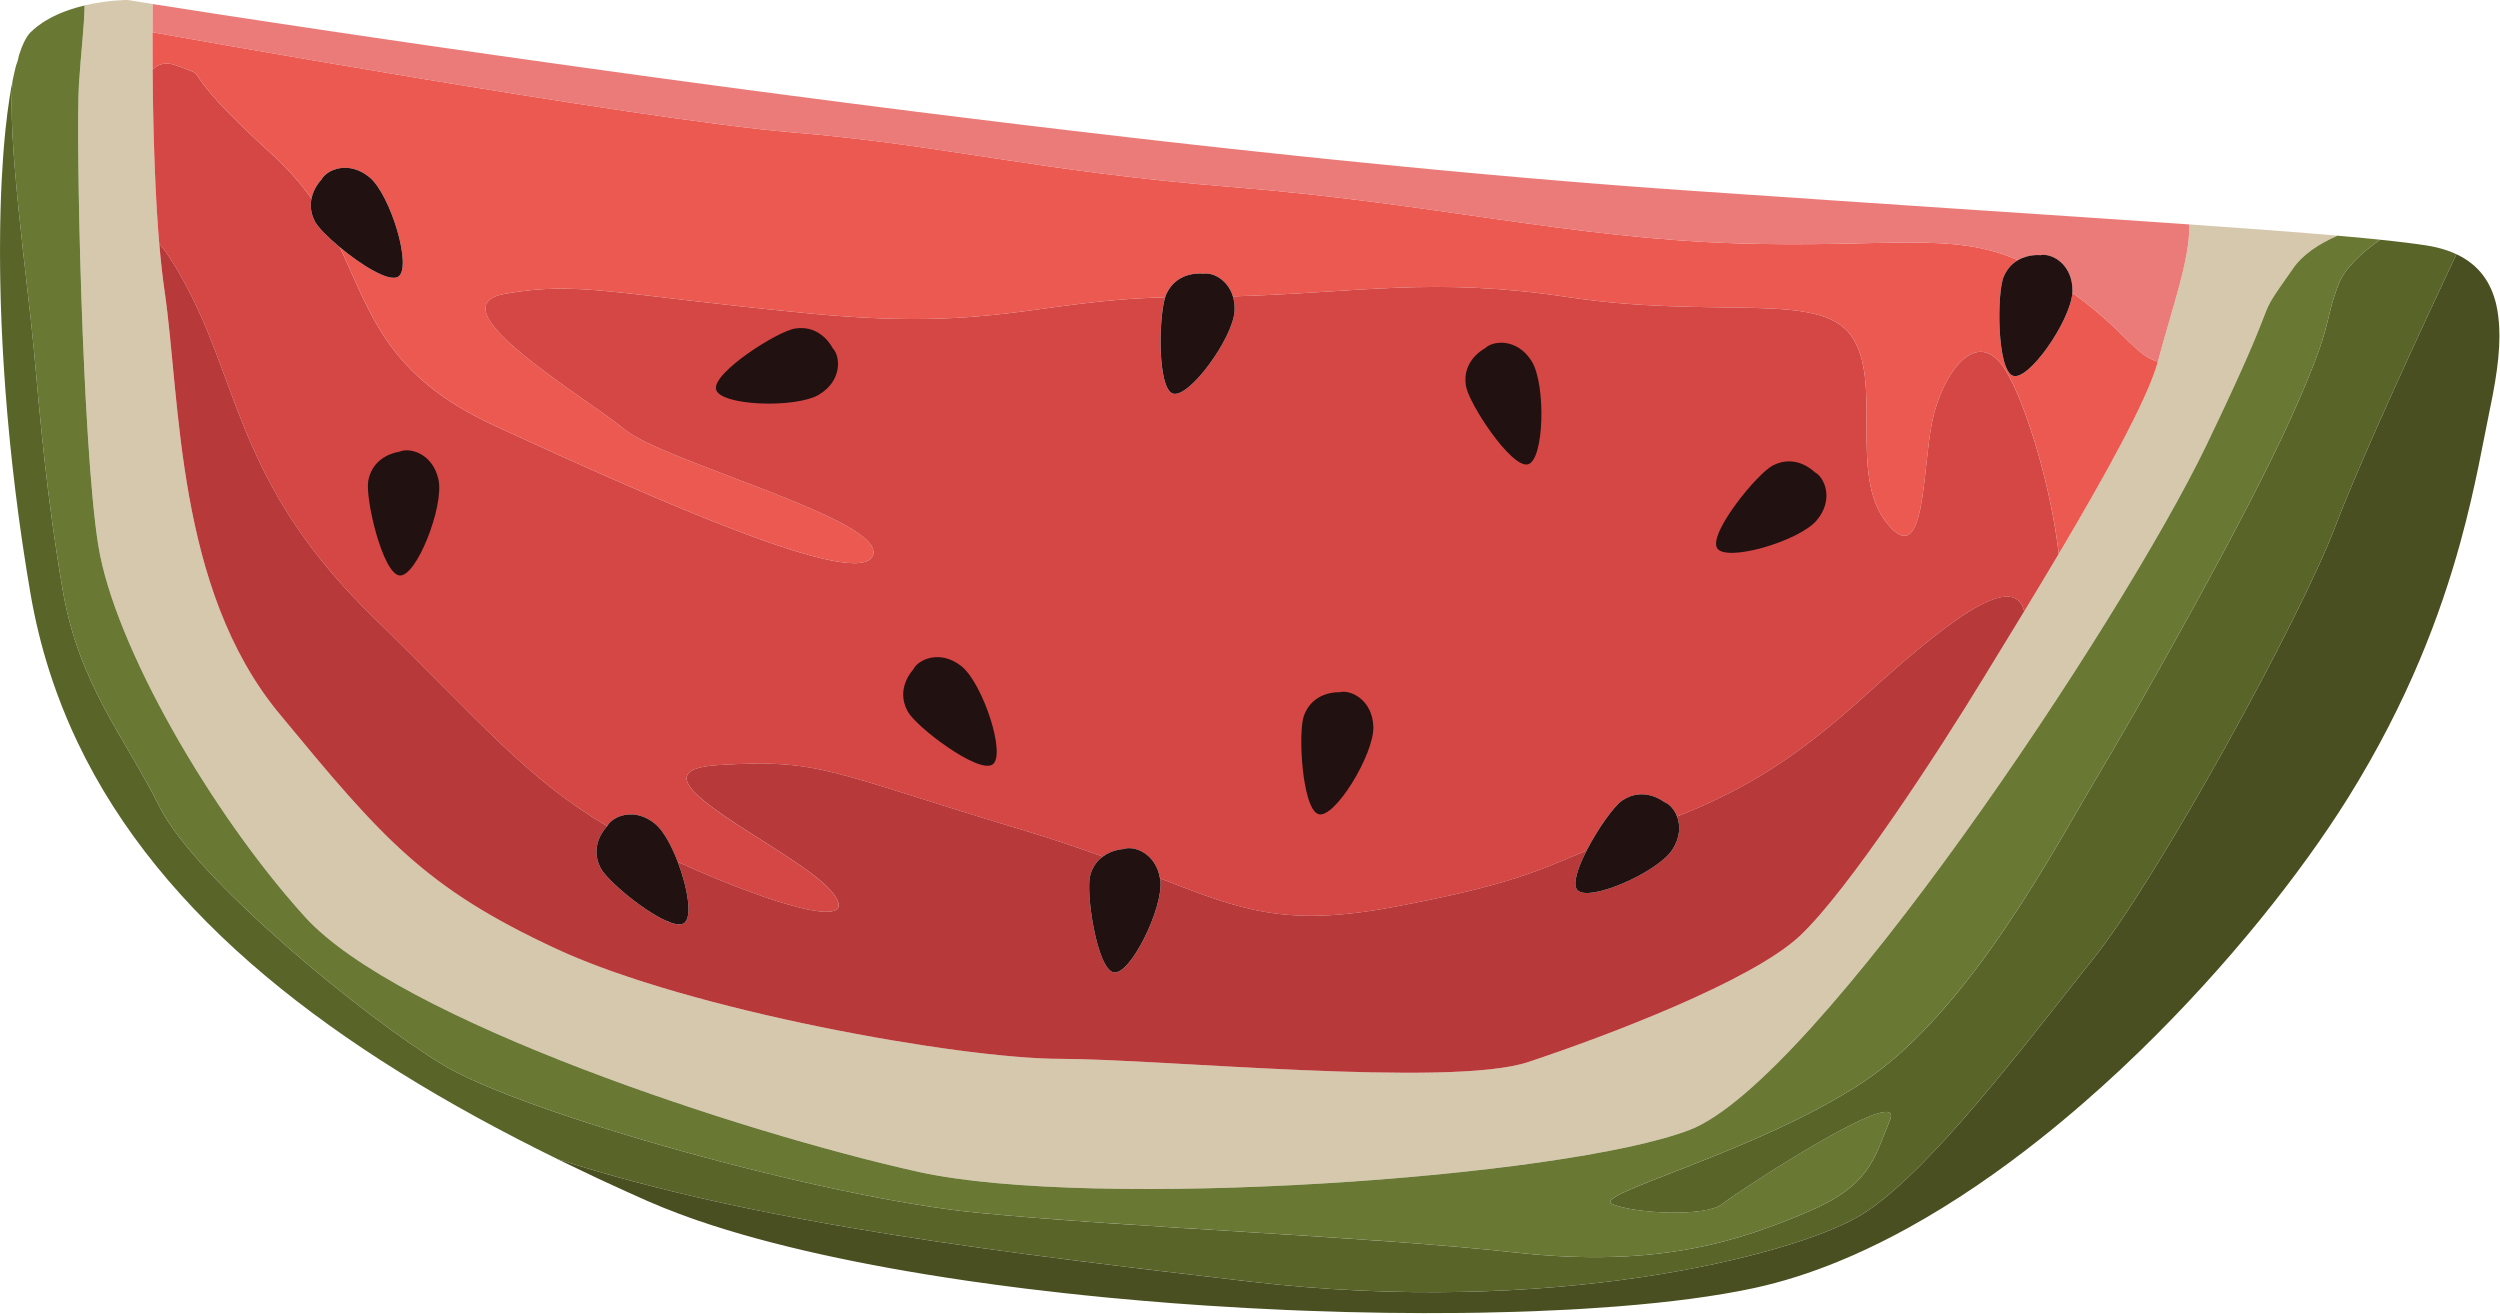
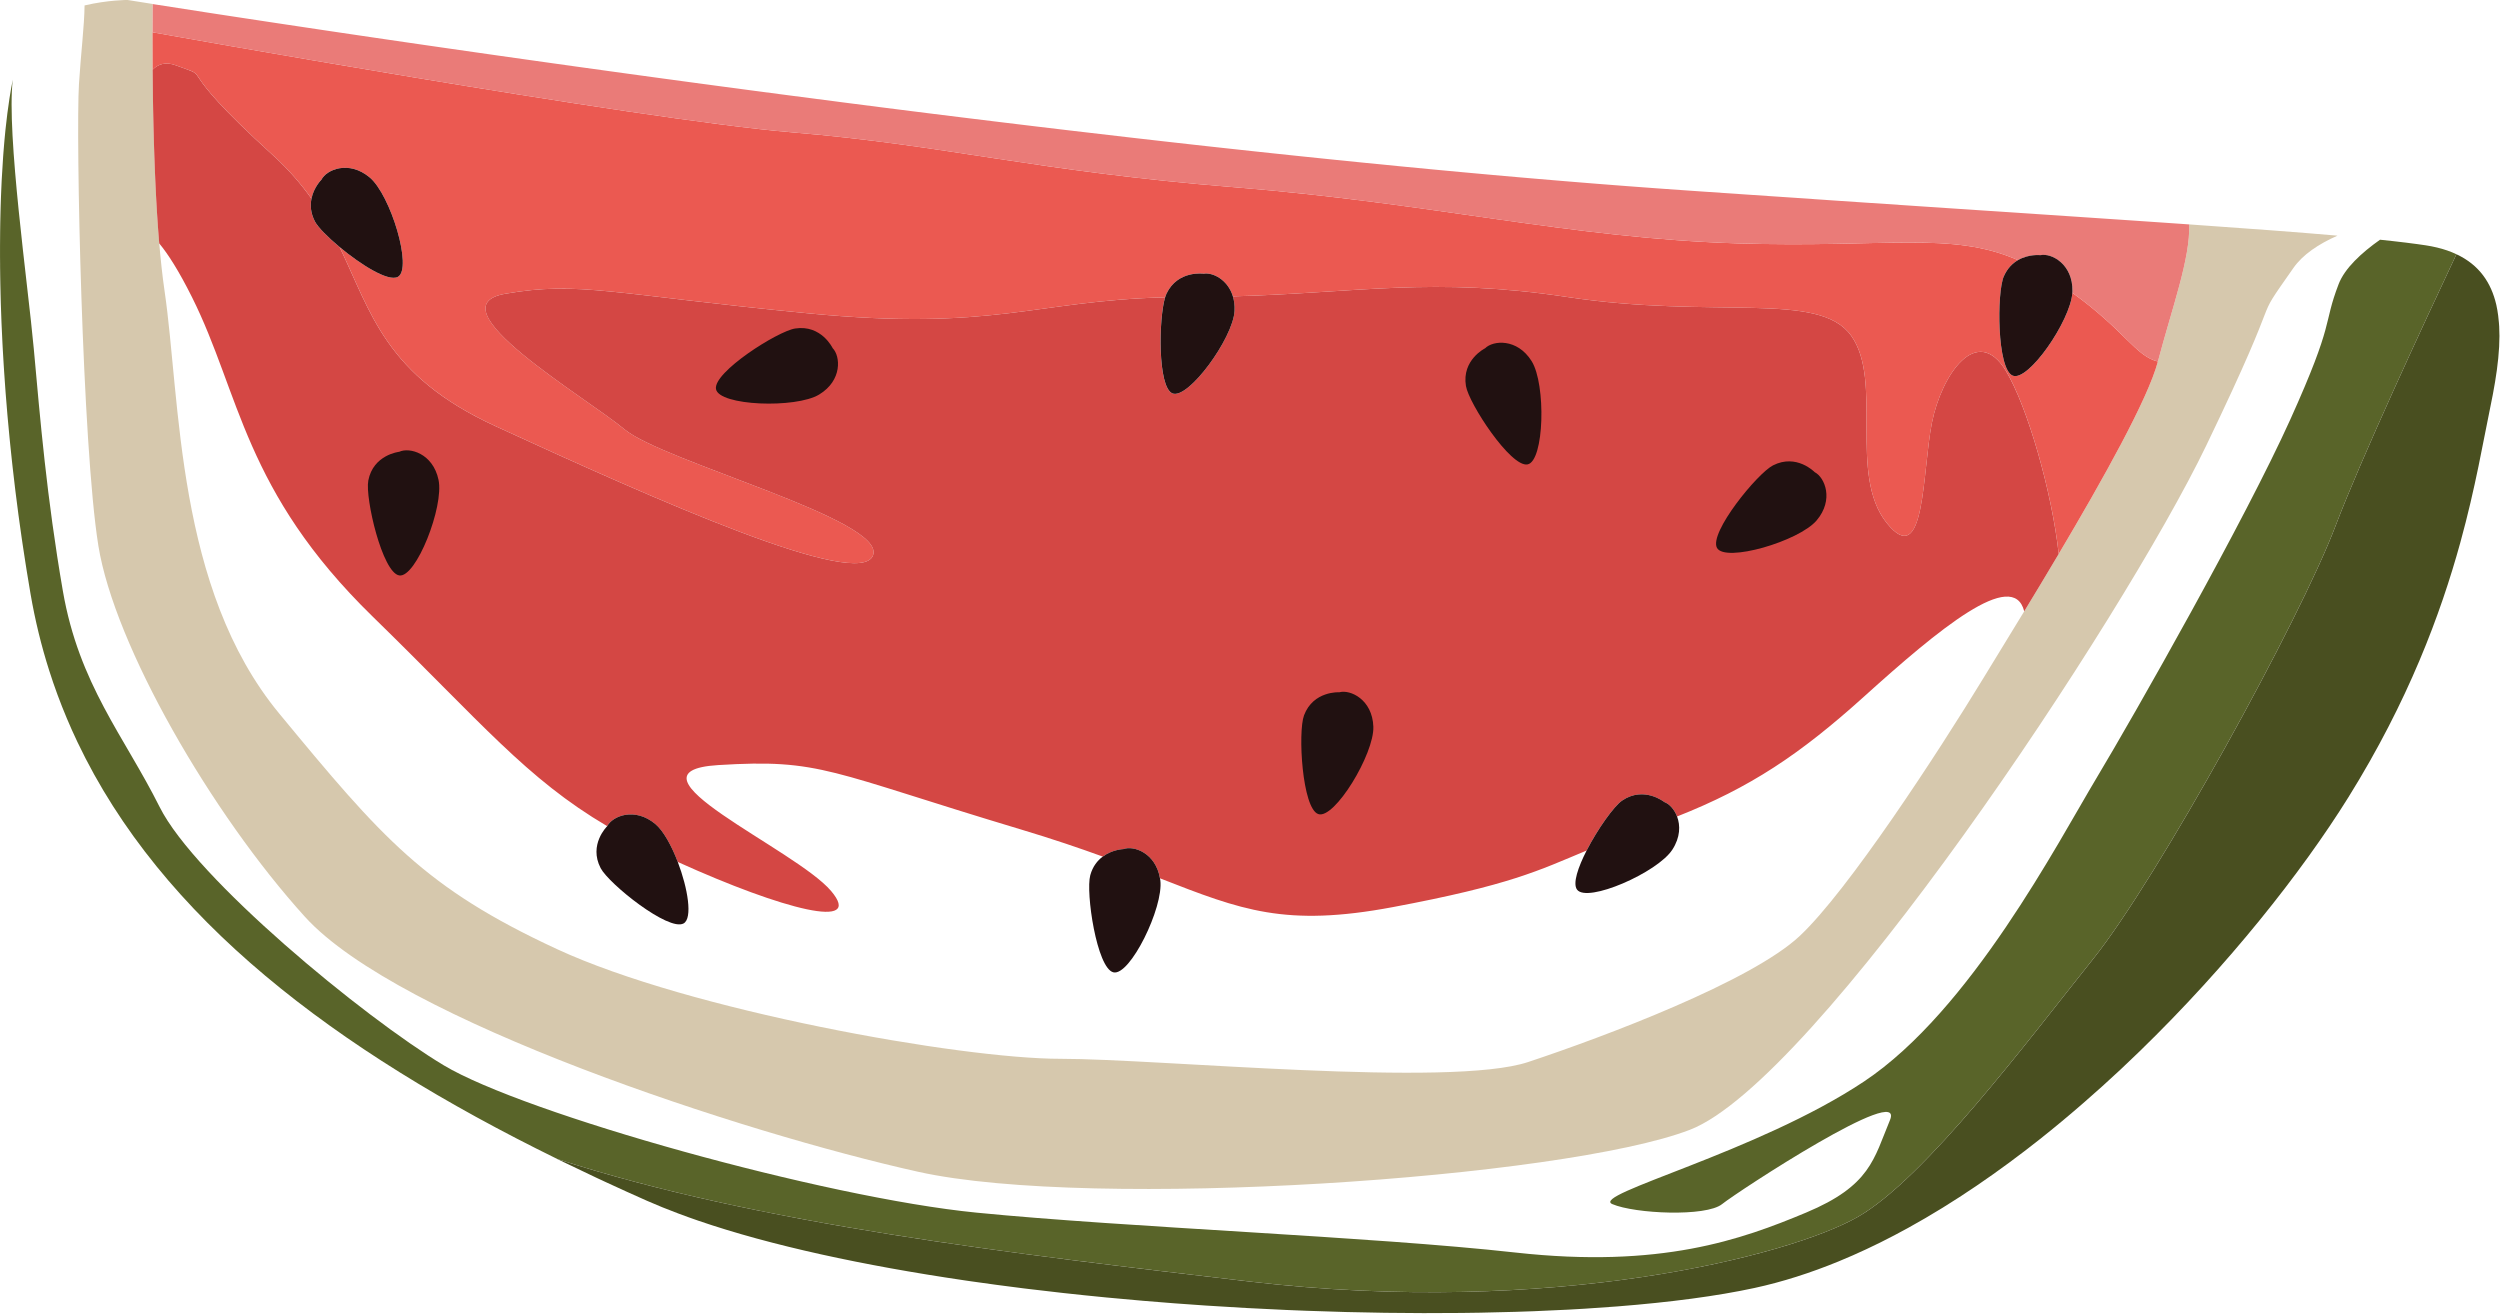
<svg xmlns="http://www.w3.org/2000/svg" width="2019" height="1061" viewBox="0 0 2019 1061" fill="none">
  <g clip-path="url(#clip0_41217_65611)">
    <path d="M79.409 440.589C92.439 521.409 170.65 656.969 246.26 740.399C321.86 823.829 600.81 915.069 741.59 946.349C882.37 977.629 1262.99 951.559 1364.67 912.459C1466.34 873.349 1714.01 500.549 1781.79 359.769C1849.57 218.989 1815.68 268.519 1852.18 216.379C1859.72 205.609 1872.41 197.099 1887.74 190.319C1856.06 187.559 1816.34 184.599 1767.94 181.219C1769.08 208.359 1753.96 249.179 1742.69 291.979C1734.81 321.939 1698.3 387.189 1662.61 447.359C1662.57 447.419 1662.54 447.489 1662.5 447.549C1643.15 480.169 1624.06 511.259 1609.89 534.409C1609.76 534.619 1609.63 534.839 1609.49 535.059C1609.26 535.429 1609.03 535.819 1608.8 536.189C1608.18 537.199 1607.58 538.189 1606.97 539.179C1605.2 542.069 1603.48 544.879 1601.91 547.469C1565.41 607.429 1492.42 719.529 1453.31 756.029C1414.21 792.529 1296.89 836.849 1234.12 857.699C1171.35 878.559 937.12 855.089 856.31 855.089C775.5 855.089 556.5 815.979 449.69 766.449C342.88 716.919 308.83 677.189 225.41 576.139C141.99 475.089 145.9 323.379 132.87 234.739C132.49 232.139 132.12 229.439 131.77 226.689C131.73 226.359 131.68 226.049 131.64 225.719C131.58 225.249 131.52 224.749 131.47 224.269C131.16 221.789 130.86 219.269 130.58 216.689C130.58 216.609 130.56 216.529 130.55 216.449C130.55 216.369 130.53 216.289 130.52 216.199C130.49 215.949 130.46 215.709 130.44 215.459C130.15 212.769 129.87 210.009 129.6 207.219C129.6 207.119 129.58 207.019 129.57 206.919C129.55 206.719 129.53 206.539 129.51 206.349C129.43 205.549 129.36 204.739 129.28 203.929C129.07 201.689 128.87 199.419 128.68 197.129C128.66 196.929 128.64 196.739 128.63 196.549C128.6 196.209 128.57 195.889 128.54 195.559C128.51 195.139 128.47 194.739 128.43 194.319C128.17 191.099 127.92 187.819 127.68 184.509C127.62 183.709 127.57 182.909 127.51 182.109C127.31 179.229 127.11 176.339 126.93 173.409C126.9 172.859 126.86 172.309 126.82 171.749C126.61 168.339 126.41 164.889 126.22 161.429C126.18 160.719 126.14 160.009 126.11 159.289C125.95 156.219 125.79 153.129 125.65 150.019C125.62 149.469 125.6 148.919 125.57 148.369C125.41 144.799 125.25 141.219 125.11 137.629C125.09 137.049 125.06 136.459 125.04 135.879C124.91 132.629 124.79 129.379 124.68 126.119C124.66 125.629 124.65 125.139 124.63 124.649C124.51 120.959 124.39 117.269 124.29 113.579C124.29 113.249 124.27 112.909 124.26 112.579C124.16 109.129 124.08 105.689 123.99 102.269C123.99 101.839 123.97 101.419 123.96 100.989C123.87 97.239 123.79 93.519 123.72 89.829C123.65 86.129 123.59 82.489 123.54 78.869C123.54 78.579 123.54 78.279 123.53 77.989C123.42 70.709 123.35 63.599 123.29 56.709C123.29 56.569 123.29 56.419 123.29 56.269C123.21 45.509 123.19 35.369 123.2 26.039C123.2 25.349 123.2 24.699 123.2 24.029C123.22 16.459 123.25 9.439 123.3 3.209C110.04 1.129 102.88 -0.031 102.88 -0.031C102.88 -0.031 86.939 -0.011 68.3 4.389C68.12 21.019 65.29 43.479 63.779 67.749C61.169 109.459 66.389 359.739 79.419 440.549L79.409 440.589Z" fill="#D6C8AD" />
-     <path d="M27.27 281.561C32.48 338.911 37.7 401.481 50.73 477.091C63.76 552.691 100.26 594.411 128.94 651.761C157.62 709.121 293.18 821.221 358.36 860.321C423.54 899.431 665.99 967.211 788.52 979.301C911.05 991.391 1106.58 998.491 1223.89 1011.53C1341.21 1024.57 1406.38 1001.1 1458.52 979.301C1510.66 957.501 1513.27 935.921 1526.3 904.641C1539.33 873.361 1403.77 961.991 1390.74 972.421C1377.71 982.851 1320.35 980.241 1302.1 972.421C1283.85 964.601 1419.42 930.711 1505.45 873.351C1591.48 816.001 1661.87 680.431 1693.16 628.291C1724.44 576.151 1813.08 419.731 1849.58 338.911C1886.08 258.091 1875.65 263.311 1888.68 229.421C1893.62 216.581 1907.17 204.111 1922.1 193.581C1921.55 193.521 1921.03 193.471 1920.47 193.411C1920.15 193.381 1919.85 193.341 1919.52 193.311C1916.51 193.001 1913.38 192.691 1910.17 192.381C1909.98 192.361 1909.81 192.341 1909.62 192.331C1906.34 192.011 1902.95 191.701 1899.46 191.381C1899.3 191.371 1899.16 191.351 1899 191.341C1895.83 191.051 1892.52 190.761 1889.17 190.461C1888.68 190.421 1888.22 190.371 1887.73 190.331C1872.4 197.111 1859.71 205.621 1852.17 216.391C1815.67 268.531 1849.56 219.001 1781.78 359.781C1714 500.561 1466.33 873.361 1364.66 912.471C1262.99 951.571 882.36 977.641 741.58 946.361C600.8 915.081 321.85 823.831 246.25 740.411C170.64 656.991 92.43 521.421 79.4 440.601C66.37 359.781 61.15 109.511 63.76 67.801C65.28 43.531 68.1 21.071 68.28 4.441C66.87 4.771 65.43 5.161 63.99 5.541C63.37 5.711 62.76 5.861 62.14 6.041C60.91 6.391 59.67 6.781 58.43 7.171C57.58 7.441 56.73 7.711 55.87 8.001C54.76 8.381 53.65 8.781 52.54 9.201C51.55 9.571 50.56 9.961 49.57 10.361C48.56 10.771 47.56 11.201 46.56 11.641C45.48 12.121 44.43 12.631 43.37 13.151C42.46 13.601 41.55 14.051 40.65 14.531C39.52 15.131 38.42 15.781 37.33 16.441C36.54 16.911 35.74 17.371 34.96 17.881C33.75 18.671 32.59 19.521 31.43 20.381C30.82 20.831 30.19 21.251 29.59 21.731C27.87 23.101 26.21 24.551 24.66 26.101C21.3 29.461 18.16 35.771 15.32 44.621C14.84 47.361 14.13 50.051 13.03 52.651C12.08 56.321 11.16 60.291 10.29 64.591C5.17 108.191 22.57 230.001 27.26 281.591L27.27 281.561Z" fill="#697833" />
    <path d="M1500.24 982.85C1554.99 951.57 1638.41 839.46 1690.55 774.29C1742.69 709.12 1857.4 500.55 1886.08 424.95C1906.76 370.44 1957.24 261.75 1983.8 205.32C1981.44 204.22 1978.98 203.18 1976.33 202.27C1971.16 200.5 1965.43 199.11 1959.07 198.13C1956.74 197.77 1954.26 197.41 1951.66 197.06C1951.64 197.06 1951.63 197.06 1951.61 197.06C1951.02 196.98 1950.37 196.9 1949.77 196.82C1949.76 196.82 1949.75 196.82 1949.74 196.82C1947.63 196.54 1945.47 196.26 1943.19 195.97C1943.14 195.97 1943.1 195.96 1943.05 195.95C1942.5 195.88 1941.92 195.81 1941.36 195.75C1941.32 195.75 1941.28 195.75 1941.24 195.74C1938.72 195.43 1936.13 195.13 1933.41 194.82C1933.31 194.81 1933.23 194.8 1933.13 194.79C1932.86 194.76 1932.6 194.73 1932.33 194.7C1932.27 194.7 1932.21 194.69 1932.15 194.68C1928.94 194.32 1925.62 193.96 1922.15 193.6C1922.13 193.6 1922.12 193.6 1922.11 193.6C1907.18 204.13 1893.63 216.6 1888.69 229.44C1875.66 263.33 1886.08 258.12 1849.59 338.93C1813.09 419.75 1724.45 576.17 1693.17 628.31C1661.89 680.45 1591.5 816.02 1505.46 873.37C1419.43 930.73 1283.86 964.62 1302.11 972.44C1320.36 980.26 1377.71 982.87 1390.75 972.44C1403.79 962.01 1539.35 873.37 1526.31 904.66C1513.28 935.94 1510.67 957.52 1458.53 979.32C1406.39 1001.12 1341.21 1024.58 1223.9 1011.55C1106.58 998.52 911.06 991.42 788.53 979.32C666 967.23 423.55 899.451 358.37 860.341C293.2 821.231 157.63 709.131 128.95 651.781C100.27 594.431 63.77 552.71 50.74 477.11C37.71 401.51 32.49 338.94 27.28 281.58C22.58 229.97 5.18 108.16 10.3 64.561C10.3 64.531 10.3 64.501 10.3 64.481C9.88 66.561 9.47 68.731 9.07 70.951C8.99 71.38 8.91 71.82 8.84 72.26C8.45 74.46 8.07 76.721 7.71 79.061C7.66 79.35 7.62 79.66 7.58 79.951C6.44 87.32 5.42 95.341 4.51 103.94C4.45 104.51 4.39 105.07 4.33 105.65C4.07 108.19 3.82 110.78 3.59 113.42C3.5 114.38 3.42 115.35 3.34 116.33C3.12 118.93 2.9 121.55 2.7 124.24C2.63 125.11 2.57 126.01 2.51 126.89C2.09 132.77 1.71 138.84 1.39 145.13C1.37 145.46 1.35 145.77 1.34 146.1C1.21 148.7 1.1 151.37 0.99 154.04C0.92 155.67 0.85 157.3 0.79 158.96C0.69 161.5 0.61 164.07 0.53 166.67C0.47 168.58 0.43 170.51 0.38 172.45C0.32 174.96 0.26 177.46 0.21 180.02C0.17 182.36 0.14 184.76 0.11 187.14C0.06 190.96 0.04 194.82 0.02 198.74C0.02 201.55 -0 204.35 0.02 207.21C0.02 209.52 0.05 211.88 0.08 214.22H0.06C0.08 216.94 0.12 219.68 0.16 222.44C0.18 223.61 0.2 224.8 0.22 225.98C0.24 227.16 0.26 228.33 0.28 229.51C0.34 232.5 0.41 235.52 0.49 238.55C0.55 240.73 0.6 242.88 0.66 245.08C0.81 250.11 0.99 255.19 1.2 260.34C1.26 261.86 1.34 263.41 1.41 264.93C1.58 268.89 1.77 272.87 1.97 276.89C2 277.52 2.04 278.16 2.07 278.79C2.15 280.27 2.23 281.74 2.31 283.22C2.51 286.82 2.72 290.44 2.95 294.09C3.02 295.24 3.1 296.39 3.17 297.53C3.23 298.51 3.29 299.49 3.36 300.48C3.63 304.62 3.93 308.8 4.23 312.99C4.23 312.99 4.23 312.99 4.23 313C4.35 314.6 4.45 316.18 4.58 317.78C5.02 323.53 5.49 329.32 6 335.16C6.13 336.68 6.28 338.23 6.42 339.75C6.82 344.19 7.23 348.65 7.67 353.14C7.87 355.23 8.09 357.34 8.3 359.45C8.72 363.6 9.16 367.76 9.61 371.95C9.73 373.09 9.86 374.22 9.98 375.35C10.08 376.25 10.17 377.16 10.28 378.07C10.85 383.17 11.45 388.28 12.07 393.43C12.2 394.5 12.32 395.57 12.45 396.64C13.21 402.81 14.01 409.03 14.84 415.27C15.01 416.51 15.18 417.76 15.35 419C15.42 419.53 15.5 420.06 15.57 420.6C15.57 420.6 15.57 420.6 15.57 420.61C16.2 425.19 16.84 429.78 17.51 434.4C17.82 436.56 18.14 438.72 18.47 440.89C19.14 445.37 19.83 449.87 20.53 454.38C20.84 456.38 21.15 458.37 21.47 460.37C22.5 466.79 23.56 473.22 24.67 479.68C28.34 500.94 33.36 521.5 39.69 541.39C43.9 554.65 48.69 567.61 54.04 580.3C56.71 586.64 59.52 592.91 62.47 599.11C130.21 741.69 269.88 847.64 450.05 935.99C612.22 988.68 818.93 1012.62 1009.29 1034.98C1253.5 1063.66 1445.51 1014.12 1500.25 982.841L1500.24 982.85Z" fill="#596429" />
    <path d="M2018.54 270.92C2018.54 268.5 2018.47 266.13 2018.35 263.79C2018.3 262.75 2018.21 261.73 2018.13 260.7C2017.98 258.72 2017.77 256.77 2017.52 254.85C2017.14 251.92 2016.67 249.04 2016.04 246.28C2016.04 246.25 2016.03 246.22 2016.02 246.19C2011.88 228.27 2002.19 213.91 1983.81 205.32C1957.24 261.74 1906.76 370.44 1886.09 424.95C1857.41 500.55 1742.7 709.12 1690.56 774.29C1638.42 839.47 1554.99 951.57 1500.25 982.85C1445.5 1014.13 1253.5 1063.67 1009.29 1034.99C818.93 1012.64 612.22 988.69 450.05 936C449.94 935.96 449.82 935.93 449.71 935.89C451.88 936.95 454.12 937.98 456.3 939.04C464.8 943.16 473.33 947.26 481.99 951.31C484.56 952.51 487.14 953.71 489.72 954.9C500.57 959.92 511.51 964.9 522.63 969.81C530.57 973.32 539.01 976.71 547.81 980.02C553.1 982 558.48 983.96 564.06 985.87C622.96 1006.04 697.64 1022.06 778.98 1034.02C780.6 1034.26 782.22 1034.49 783.84 1034.73C797.78 1036.74 811.9 1038.64 826.17 1040.42C827.47 1040.58 828.78 1040.74 830.08 1040.9C839.41 1042.04 848.8 1043.14 858.23 1044.18C869.97 1045.48 881.79 1046.7 893.65 1047.85C903.54 1048.8 913.47 1049.7 923.42 1050.55C940.13 1051.97 956.89 1053.24 973.64 1054.35C995.39 1055.8 1017.13 1056.99 1038.69 1057.92C1044.08 1058.15 1049.46 1058.37 1054.83 1058.57C1076.3 1059.38 1097.57 1059.93 1118.49 1060.22C1128.95 1060.37 1139.32 1060.45 1149.59 1060.47C1159.86 1060.49 1170.02 1060.45 1180.05 1060.34C1185.17 1060.29 1190.25 1060.21 1195.31 1060.13C1205.12 1059.96 1214.79 1059.73 1224.32 1059.43C1229.13 1059.28 1233.91 1059.12 1238.64 1058.94C1248.11 1058.58 1257.41 1058.16 1266.54 1057.67C1271.11 1057.43 1275.62 1057.17 1280.1 1056.89C1289.04 1056.34 1297.8 1055.73 1306.35 1055.05C1349.1 1051.67 1386.69 1046.71 1416.83 1040.19C1439.44 1035.3 1462.15 1028.01 1484.78 1018.74C1492.32 1015.65 1499.85 1012.33 1507.37 1008.81C1511.13 1007.05 1514.88 1005.24 1518.63 1003.38C1526.13 999.66 1533.6 995.73 1541.05 991.63C1559.67 981.37 1578.1 969.96 1596.25 957.63C1613.67 945.8 1630.83 933.13 1647.61 919.83C1659.46 910.44 1671.11 900.72 1682.55 890.77C1692.73 881.93 1702.74 872.91 1712.55 863.74C1717.76 858.87 1722.91 853.95 1728 849.01C1799.29 779.8 1858.89 704.38 1896.53 643.93C1944.92 566.21 1971.04 495.91 1986.96 438.14C1999.34 393.21 2005.54 355.85 2011.24 328.48C2011.87 325.44 2012.47 322.41 2013.05 319.4C2013.14 318.93 2013.23 318.46 2013.32 317.99C2013.87 315.06 2014.39 312.16 2014.87 309.27C2014.95 308.81 2015.02 308.35 2015.1 307.88C2015.59 304.9 2016.04 301.93 2016.44 299C2016.46 298.85 2016.48 298.7 2016.5 298.55C2016.91 295.48 2017.28 292.44 2017.57 289.45C2017.57 289.4 2017.58 289.36 2017.59 289.31C2017.88 286.33 2018.11 283.4 2018.27 280.5C2018.28 280.26 2018.3 280.02 2018.31 279.78C2018.46 276.88 2018.55 274.03 2018.56 271.23C2018.56 271.13 2018.56 271.02 2018.56 270.92H2018.54Z" fill="#494F20" />
    <path d="M1673.64 236.48C1672.09 259.09 1638.01 308.54 1625.47 303.37C1612.71 298.11 1612.55 236.29 1618.3 223.14C1621.15 216.63 1625.38 212.6 1629.74 210.07C1576.03 186.5 1523.39 200.25 1403.78 196.56C1268.21 192.38 1158.72 164.24 997.08 151.21C835.44 138.18 765.06 117.32 639.92 106.89C514.83 96.46 123.5 26.13 123.19 26.07C123.18 35.4 123.19 45.54 123.28 56.3C127.76 51.68 133.8 49.74 141.98 52.74C175.87 65.17 134.16 46.92 220.19 125.13C233.09 136.85 243.19 148.64 251.56 160.4C253.45 151.15 259.56 145.13 259.56 145.13C263.62 137.02 281.65 129.18 298.56 143.3C315.46 157.43 333.43 216.93 321.33 223.57C313.61 227.81 291.21 213.62 274.26 199.49C299.84 252.45 311.02 303.15 400.08 344.12C530.43 404.08 694.67 477.08 705.1 448.4C715.53 419.72 535.64 372.8 504.36 346.73C473.08 320.66 348.33 247.66 408.09 237.23C467.86 226.8 493.93 237.61 652.96 253.06C803.1 267.65 834.77 242.92 940.95 240.1C941.29 238.98 941.64 238.01 942.01 237.23C951.18 217.94 972.05 221.07 972.05 221.07C979.18 219.75 991.53 225.68 995.66 239.34C1096.19 236.55 1157.68 223.42 1265.61 239.84C1385.53 258.09 1468.96 234.63 1495.03 271.12C1521.1 307.62 1492.42 383.22 1523.71 422.33C1554.99 461.44 1552.39 380.62 1560.21 341.51C1568.03 302.41 1596.71 260.69 1620.17 299.8C1637.29 328.33 1657.16 397.06 1662.62 447.35C1698.31 387.19 1734.82 321.94 1742.7 291.97C1724.62 287.45 1716.31 267.24 1673.65 236.46L1673.64 236.48Z" fill="#EB5951" />
    <path d="M1620.16 299.808C1596.7 260.698 1568.02 302.418 1560.2 341.518C1552.38 380.628 1554.98 461.438 1523.7 422.338C1492.42 383.228 1521.09 307.628 1495.02 271.128C1468.95 234.628 1385.52 258.088 1265.6 239.848C1157.68 223.428 1096.18 236.558 995.65 239.348C996.69 242.778 997.23 246.678 997.01 251.088C995.93 273.088 959.3 323.298 946.7 317.648C934.87 312.338 935.68 257.468 940.93 240.108C834.75 242.918 803.08 267.648 652.94 253.068C493.91 237.618 467.84 226.808 408.07 237.238C348.3 247.668 473.05 320.668 504.34 346.738C535.62 372.808 715.51 419.738 705.08 448.408C694.65 477.088 530.41 404.088 400.06 344.128C311 303.158 299.82 252.458 274.24 199.498C264.61 191.478 256.73 183.468 254.32 178.858C250.74 171.988 250.47 165.678 251.54 160.408C243.18 148.648 233.07 136.858 220.17 125.138C134.14 46.928 175.85 65.178 141.96 52.748C133.78 49.748 127.74 51.678 123.26 56.308C123.26 56.448 123.26 56.598 123.26 56.748C123.31 63.628 123.39 70.748 123.5 78.028C123.5 78.318 123.5 78.618 123.51 78.908C123.56 82.528 123.62 86.168 123.69 89.858C123.76 93.558 123.84 97.288 123.93 101.028C123.93 101.448 123.95 101.878 123.96 102.308C124.04 105.728 124.13 109.168 124.23 112.618C124.23 112.958 124.25 113.288 124.26 113.618C124.36 117.298 124.48 120.988 124.6 124.688C124.62 125.178 124.63 125.668 124.65 126.158C124.76 129.408 124.88 132.668 125.01 135.918C125.03 136.498 125.05 137.088 125.08 137.668C125.22 141.258 125.38 144.838 125.54 148.408C125.57 148.958 125.59 149.508 125.62 150.058C125.77 153.158 125.92 156.248 126.08 159.328C126.12 160.038 126.15 160.758 126.19 161.468C126.38 164.928 126.58 168.378 126.79 171.788C126.82 172.348 126.86 172.888 126.9 173.448C127.08 176.368 127.28 179.268 127.48 182.148C127.54 182.948 127.59 183.758 127.65 184.548C127.89 187.858 128.14 191.128 128.4 194.358C128.43 194.778 128.47 195.188 128.51 195.598C128.54 195.938 128.57 196.258 128.6 196.588C135.65 205.048 144.35 218.578 155 239.878C194.1 318.088 196.71 396.298 300.99 497.968C388.92 583.698 424.95 628.658 490.36 667.208C494.58 659.158 512.47 651.498 529.26 665.538C535.71 670.928 542.31 682.948 547.34 696.108C633.09 734.928 698.12 751.388 671.19 719.558C642.51 685.668 496.52 623.098 579.94 617.888C663.36 612.678 668.58 623.098 825 670.028C850.11 677.558 871.63 684.888 890.63 691.788C898.41 686.028 907.26 685.758 907.26 685.758C915.54 682.668 933.31 688.818 936.79 709.328C1002.58 735.018 1037.98 748.878 1124.82 732.588C1219.86 714.768 1242.74 702.958 1281.36 686.888C1290.23 669.558 1303.36 651.108 1310 646.578C1327.64 634.528 1344.1 647.748 1344.1 647.748C1347.98 649.138 1352.12 653.428 1354.39 659.398C1413.31 636.138 1453.53 609.358 1505.45 562.508C1565.41 508.398 1625.9 458.168 1634.76 493.708C1643.59 479.188 1652.99 463.598 1662.49 447.588C1662.53 447.528 1662.57 447.458 1662.6 447.398C1657.14 397.108 1637.27 328.368 1620.15 299.838L1620.16 299.808Z" fill="#D44744" />
-     <path d="M1634.76 493.678C1625.9 458.138 1565.41 508.368 1505.45 562.478C1453.53 609.328 1413.31 636.108 1354.39 659.368C1357.11 666.538 1357.11 676.148 1350.56 686.218C1338.54 704.678 1281.61 729.608 1273.58 718.388C1270.04 713.448 1274.39 700.498 1281.37 686.868C1242.75 702.938 1219.87 714.748 1124.83 732.568C1037.99 748.848 1002.59 734.988 936.8 709.308C936.89 709.858 937.02 710.368 937.09 710.938C939.86 732.788 912.53 788.618 899.15 785.248C885.77 781.878 876.7 720.728 880.51 706.888C882.51 699.638 886.43 694.898 890.65 691.768C871.65 684.868 850.13 677.538 825.02 670.008C668.6 623.078 663.38 612.658 579.96 617.868C496.53 623.078 642.53 685.648 671.21 719.538C698.14 751.368 633.11 734.908 547.36 696.088C555.5 717.388 559.53 741.678 552.05 745.788C539.95 752.428 491.69 713.788 485.06 701.068C475.19 682.118 490.28 667.358 490.28 667.358C490.31 667.308 490.35 667.258 490.38 667.198C424.98 628.638 388.94 583.688 301.01 497.958C196.73 396.288 194.12 318.068 155.02 239.868C144.37 218.568 135.67 205.048 128.62 196.578C128.64 196.778 128.66 196.968 128.67 197.158C128.95 200.378 129.23 203.568 129.53 206.688C129.53 206.778 129.55 206.868 129.56 206.958C129.57 207.058 129.58 207.158 129.59 207.258C129.89 210.368 130.21 213.428 130.54 216.418C130.54 216.438 130.54 216.458 130.54 216.478C130.54 216.558 130.56 216.638 130.57 216.718C130.65 217.468 130.75 218.188 130.83 218.928C131.09 221.228 131.36 223.528 131.64 225.748C131.68 226.078 131.73 226.388 131.77 226.718C132.12 229.468 132.49 232.168 132.87 234.768C145.9 323.408 141.99 475.118 225.41 576.168C308.83 677.218 342.88 716.948 449.69 766.478C556.5 816.008 775.49 855.118 856.31 855.118C937.13 855.118 1171.35 878.578 1234.12 857.728C1296.89 836.868 1414.21 792.548 1453.31 756.058C1492.42 719.558 1565.41 607.458 1601.91 547.498C1603.62 544.688 1605.48 541.638 1607.42 538.468C1607.63 538.118 1607.84 537.788 1608.05 537.438C1608.29 537.048 1608.55 536.618 1608.8 536.218C1609.03 535.848 1609.26 535.468 1609.49 535.088C1611.51 531.788 1613.6 528.368 1615.81 524.758C1616.76 523.208 1617.73 521.618 1618.71 520.008C1619.93 518.008 1621.14 516.028 1622.41 513.958C1623.97 511.408 1625.55 508.808 1627.17 506.158C1628 504.798 1628.81 503.468 1629.66 502.078C1631.34 499.328 1633.04 496.538 1634.76 493.688V493.678Z" fill="#B83939" />
    <path d="M1767.94 181.231C1766.64 181.141 1765.25 181.041 1763.94 180.951C1760.27 180.691 1756.53 180.441 1752.76 180.181C1749.7 179.971 1746.64 179.761 1743.52 179.541C1739.44 179.261 1735.28 178.981 1731.08 178.691C1728.28 178.501 1725.49 178.311 1722.64 178.111C1717.74 177.781 1712.72 177.441 1707.67 177.101C1705.29 176.941 1702.95 176.781 1700.54 176.621C1695.01 176.251 1689.34 175.871 1683.63 175.481C1681.51 175.341 1679.42 175.201 1677.28 175.051C1670.15 174.571 1662.89 174.091 1655.48 173.591C1654.83 173.551 1654.21 173.501 1653.56 173.461C1628.24 171.771 1601.31 169.981 1572.71 168.071C1564.1 167.501 1555.33 166.911 1546.42 166.311C1544.87 166.211 1543.38 166.111 1541.82 166.001C1524.07 164.811 1505.7 163.581 1486.72 162.301C1486.43 162.281 1486.16 162.261 1485.87 162.241C1451.3 159.911 1414.57 157.411 1375.84 154.751C1371.24 154.431 1366.74 154.121 1362.08 153.801C1354.17 153.251 1346.2 152.691 1338.2 152.111C1335.71 151.931 1333.19 151.741 1330.69 151.551C1325.19 151.141 1319.7 150.741 1314.16 150.321C1311.05 150.081 1307.93 149.841 1304.81 149.601C1299.82 149.211 1294.83 148.831 1289.82 148.431C1286.46 148.161 1283.1 147.891 1279.73 147.621C1274.93 147.231 1270.13 146.841 1265.31 146.441C1261.84 146.151 1258.36 145.861 1254.89 145.571C1250.01 145.161 1245.12 144.751 1240.22 144.331C1236.88 144.041 1233.54 143.761 1230.19 143.471C1225.1 143.031 1220 142.581 1214.89 142.131C1211.64 141.841 1208.4 141.561 1205.14 141.261C1199.83 140.781 1194.52 140.301 1189.19 139.811C1186.12 139.531 1183.05 139.251 1179.97 138.971C1174.23 138.441 1168.48 137.901 1162.73 137.361C1160.04 137.111 1157.36 136.861 1154.67 136.601C1146.54 135.831 1138.4 135.041 1130.24 134.251C1129.97 134.221 1129.71 134.201 1129.44 134.171C1120.87 133.331 1112.28 132.491 1103.68 131.631C1101.6 131.421 1099.51 131.211 1097.43 131.001C1090.98 130.351 1084.53 129.701 1078.06 129.041C1075.23 128.751 1072.4 128.461 1069.57 128.171C1063.85 127.581 1058.12 126.991 1052.39 126.391C1049.27 126.071 1046.15 125.731 1043.03 125.411C1037.58 124.841 1032.12 124.261 1026.66 123.681C1023.39 123.331 1020.12 122.981 1016.84 122.631C1011.49 122.061 1006.14 121.481 1000.79 120.901C997.54 120.551 994.29 120.191 991.04 119.841C985.57 119.241 980.1 118.641 974.63 118.041C971.53 117.701 968.43 117.361 965.33 117.011C959.59 116.371 953.86 115.731 948.13 115.081C945.32 114.761 942.51 114.451 939.7 114.131C933.35 113.411 927.01 112.691 920.67 111.961C918.48 111.711 916.29 111.461 914.1 111.211C896.85 109.231 879.63 107.221 862.49 105.191C861.16 105.031 859.83 104.871 858.49 104.711C851.29 103.861 844.09 103.001 836.91 102.141C834.76 101.881 832.62 101.621 830.47 101.361C824.12 100.601 817.78 99.831 811.46 99.061C808.95 98.751 806.44 98.451 803.93 98.141C798.06 97.421 792.2 96.711 786.35 95.991C783.53 95.641 780.71 95.291 777.9 94.951C772.33 94.261 766.78 93.571 761.24 92.891C758.43 92.541 755.62 92.191 752.82 91.841C747.18 91.131 741.55 90.431 735.93 89.721C733.22 89.381 730.52 89.041 727.82 88.701C722.08 87.971 716.36 87.251 710.65 86.521C708.2 86.211 705.74 85.901 703.3 85.581C697 84.771 690.73 83.971 684.47 83.161C682.66 82.931 680.83 82.691 679.02 82.461C662.55 80.341 646.24 78.211 630.14 76.091C630.11 76.091 630.08 76.091 630.05 76.081C622.18 75.051 614.37 74.011 606.6 72.981C604.97 72.761 603.35 72.551 601.72 72.331C595.49 71.501 589.28 70.671 583.11 69.851C581.08 69.581 579.07 69.311 577.05 69.041C571.49 68.301 565.96 67.551 560.46 66.811C557.97 66.471 555.49 66.141 553 65.801C547.78 65.091 542.59 64.391 537.43 63.691C535.08 63.371 532.74 63.051 530.41 62.731C525.27 62.031 520.16 61.331 515.08 60.631C512.74 60.311 510.39 59.991 508.06 59.671C502.69 58.931 497.36 58.201 492.06 57.461C490.19 57.201 488.3 56.941 486.44 56.681C480.99 55.921 475.59 55.171 470.22 54.431C468.37 54.171 466.5 53.911 464.66 53.661C458.25 52.771 451.9 51.881 445.61 50.991C445.05 50.911 444.47 50.831 443.91 50.751C436.8 49.751 429.77 48.761 422.83 47.781C422.51 47.731 422.21 47.691 421.89 47.651C415.47 46.741 409.13 45.841 402.86 44.951C401.09 44.701 399.35 44.451 397.59 44.201C392.83 43.521 388.09 42.841 383.42 42.171C381.16 41.851 378.94 41.531 376.71 41.211C372.53 40.611 368.36 40.011 364.25 39.421C362.08 39.111 359.94 38.801 357.79 38.491C353.74 37.901 349.72 37.321 345.74 36.751C343.38 36.411 341.04 36.071 338.71 35.731C335.15 35.211 331.62 34.701 328.12 34.191C325.63 33.831 323.14 33.461 320.68 33.101C317.31 32.611 313.99 32.121 310.69 31.641C308.26 31.281 305.81 30.931 303.42 30.571C299.77 30.031 296.2 29.511 292.63 28.981C290.82 28.711 288.98 28.441 287.19 28.181C283.57 27.641 280.03 27.121 276.49 26.601C274.55 26.311 272.55 26.021 270.64 25.731C267.93 25.331 265.32 24.941 262.67 24.541C256.99 23.691 251.44 22.861 246.02 22.051C244.52 21.831 242.98 21.601 241.5 21.371C238.34 20.901 235.29 20.441 232.22 19.981C230.65 19.741 229.06 19.501 227.51 19.271C224.87 18.871 222.3 18.491 219.73 18.101C217.67 17.791 215.61 17.481 213.6 17.171C211.41 16.841 209.27 16.511 207.14 16.191C205.03 15.871 202.94 15.551 200.88 15.241C198.6 14.891 196.36 14.551 194.15 14.221C192.62 13.991 191.11 13.761 189.61 13.531C187.03 13.141 184.48 12.751 182.01 12.371C180.89 12.201 179.81 12.031 178.72 11.871C176.22 11.491 173.75 11.111 171.36 10.741C170.43 10.601 169.54 10.461 168.62 10.321C149.61 7.391 134.3 5.001 123.31 3.281C123.26 9.521 123.22 16.531 123.21 24.101C123.21 24.781 123.21 25.431 123.21 26.111C123.52 26.171 514.85 96.501 639.94 106.931C765.08 117.361 835.47 138.211 997.1 151.251C1158.73 164.281 1268.23 192.421 1403.8 196.601C1523.42 200.291 1576.05 186.541 1629.76 210.111C1638.52 205.031 1647.85 206.111 1647.85 206.111C1656.72 204.191 1674.13 213.321 1673.73 235.341C1673.73 235.721 1673.68 236.121 1673.65 236.521C1716.31 267.301 1724.62 287.511 1742.7 292.031C1753.96 249.231 1769.08 208.411 1767.95 181.271L1767.94 181.231Z" fill="#EA7B78" />
    <path d="M322.39 364.872C322.39 364.872 301.4 367.142 297.43 388.132C294.76 402.232 308.78 462.442 322.39 464.712C336 466.982 358.69 409.122 354.16 387.562C349.62 366.002 330.6 361.012 322.39 364.872Z" fill="#211111" />
    <path d="M642.22 265.288C628.03 267.438 575.86 300.608 578.23 314.208C580.6 327.808 642.71 330.048 661.55 318.628C680.39 307.208 678.8 287.608 672.44 281.138C672.44 281.138 663.35 262.088 642.23 265.288H642.22Z" fill="#211111" />
-     <path d="M776.38 537.959C759.11 524.289 741.29 532.609 737.45 540.829C737.45 540.829 722.76 555.999 733.13 574.669C740.1 587.219 789.37 624.549 801.29 617.589C813.21 610.629 793.66 551.629 776.38 537.959Z" fill="#211111" />
    <path d="M1081.7 559.072C1081.7 559.072 1060.63 557.722 1053.13 577.722C1048.09 591.162 1051.6 652.882 1064.63 657.442C1077.66 662.002 1109.91 608.872 1109.12 586.862C1108.33 564.852 1090.45 556.672 1081.7 559.072Z" fill="#211111" />
    <path d="M1465.56 381.33C1465.56 381.33 1450.92 366.12 1431.89 375.83C1419.11 382.35 1380.08 430.29 1386.62 442.45C1393.16 454.6 1452.8 437.12 1467.07 420.34C1481.34 403.55 1473.64 385.46 1465.56 381.33Z" fill="#211111" />
    <path d="M946.72 317.649C959.31 323.299 995.94 273.089 997.03 251.089C997.25 246.669 996.7 242.779 995.67 239.349C991.54 225.689 979.19 219.769 972.06 221.079C972.06 221.079 951.18 217.949 942.02 237.239C941.65 238.019 941.29 238.989 940.96 240.109C935.71 257.469 934.9 312.339 946.73 317.649H946.72Z" fill="#211111" />
    <path d="M254.34 178.861C256.74 183.471 264.63 191.481 274.26 199.501C291.21 213.631 313.62 227.821 321.33 223.581C333.43 216.941 315.46 157.441 298.56 143.311C281.66 129.181 263.63 137.031 259.56 145.141C259.56 145.141 253.45 151.151 251.56 160.411C250.48 165.681 250.76 171.991 254.34 178.861Z" fill="#211111" />
    <path d="M485.06 701.061C491.69 713.791 539.95 752.431 552.05 745.781C559.53 741.681 555.51 717.381 547.36 696.081C542.33 682.921 535.73 670.911 529.28 665.511C512.49 651.471 494.6 659.131 490.38 667.181C490.35 667.231 490.31 667.281 490.28 667.341C490.28 667.341 475.19 682.111 485.06 701.051V701.061Z" fill="#211111" />
-     <path d="M880.5 706.879C876.69 720.719 885.76 781.869 899.14 785.239C912.52 788.609 939.85 732.789 937.08 710.929C937.01 710.359 936.88 709.849 936.79 709.299C933.31 688.789 915.54 682.629 907.26 685.729C907.26 685.729 898.41 685.999 890.63 691.759C886.4 694.889 882.48 699.619 880.49 706.879H880.5Z" fill="#211111" />
+     <path d="M880.5 706.879C876.69 720.719 885.76 781.869 899.14 785.239C912.52 788.609 939.85 732.789 937.08 710.929C937.01 710.359 936.88 709.849 936.79 709.299C933.31 688.789 915.54 682.629 907.26 685.729C907.26 685.729 898.41 685.999 890.63 691.759C886.4 694.889 882.48 699.619 880.49 706.879Z" fill="#211111" />
    <path d="M1199.34 281.289C1199.34 281.289 1180.41 290.629 1183.89 311.709C1186.23 325.869 1220.08 377.599 1233.64 375.059C1247.21 372.509 1248.64 310.379 1236.97 291.689C1225.3 273.009 1205.73 274.849 1199.34 281.289Z" fill="#211111" />
    <path d="M1618.3 223.14C1612.54 236.28 1612.71 298.1 1625.47 303.37C1638.01 308.54 1672.09 259.09 1673.64 236.48C1673.67 236.09 1673.71 235.68 1673.72 235.3C1674.13 213.27 1656.71 204.15 1647.84 206.07C1647.84 206.07 1638.51 205 1629.75 210.07C1625.38 212.6 1621.16 216.63 1618.31 223.14H1618.3Z" fill="#211111" />
    <path d="M1273.58 718.4C1281.61 729.62 1338.55 704.69 1350.56 686.23C1357.12 676.16 1357.11 666.54 1354.39 659.38C1352.12 653.41 1347.98 649.13 1344.1 647.73C1344.1 647.73 1327.64 634.51 1310 646.56C1303.37 651.09 1290.24 669.54 1281.36 686.87C1274.38 700.51 1270.03 713.45 1273.57 718.39L1273.58 718.4Z" fill="#211111" />
  </g>
  <defs>
    <clipPath id="clip0_41217_65611">
      <rect width="2018.54" height="1060.48" fill="white" />
    </clipPath>
  </defs>
</svg>